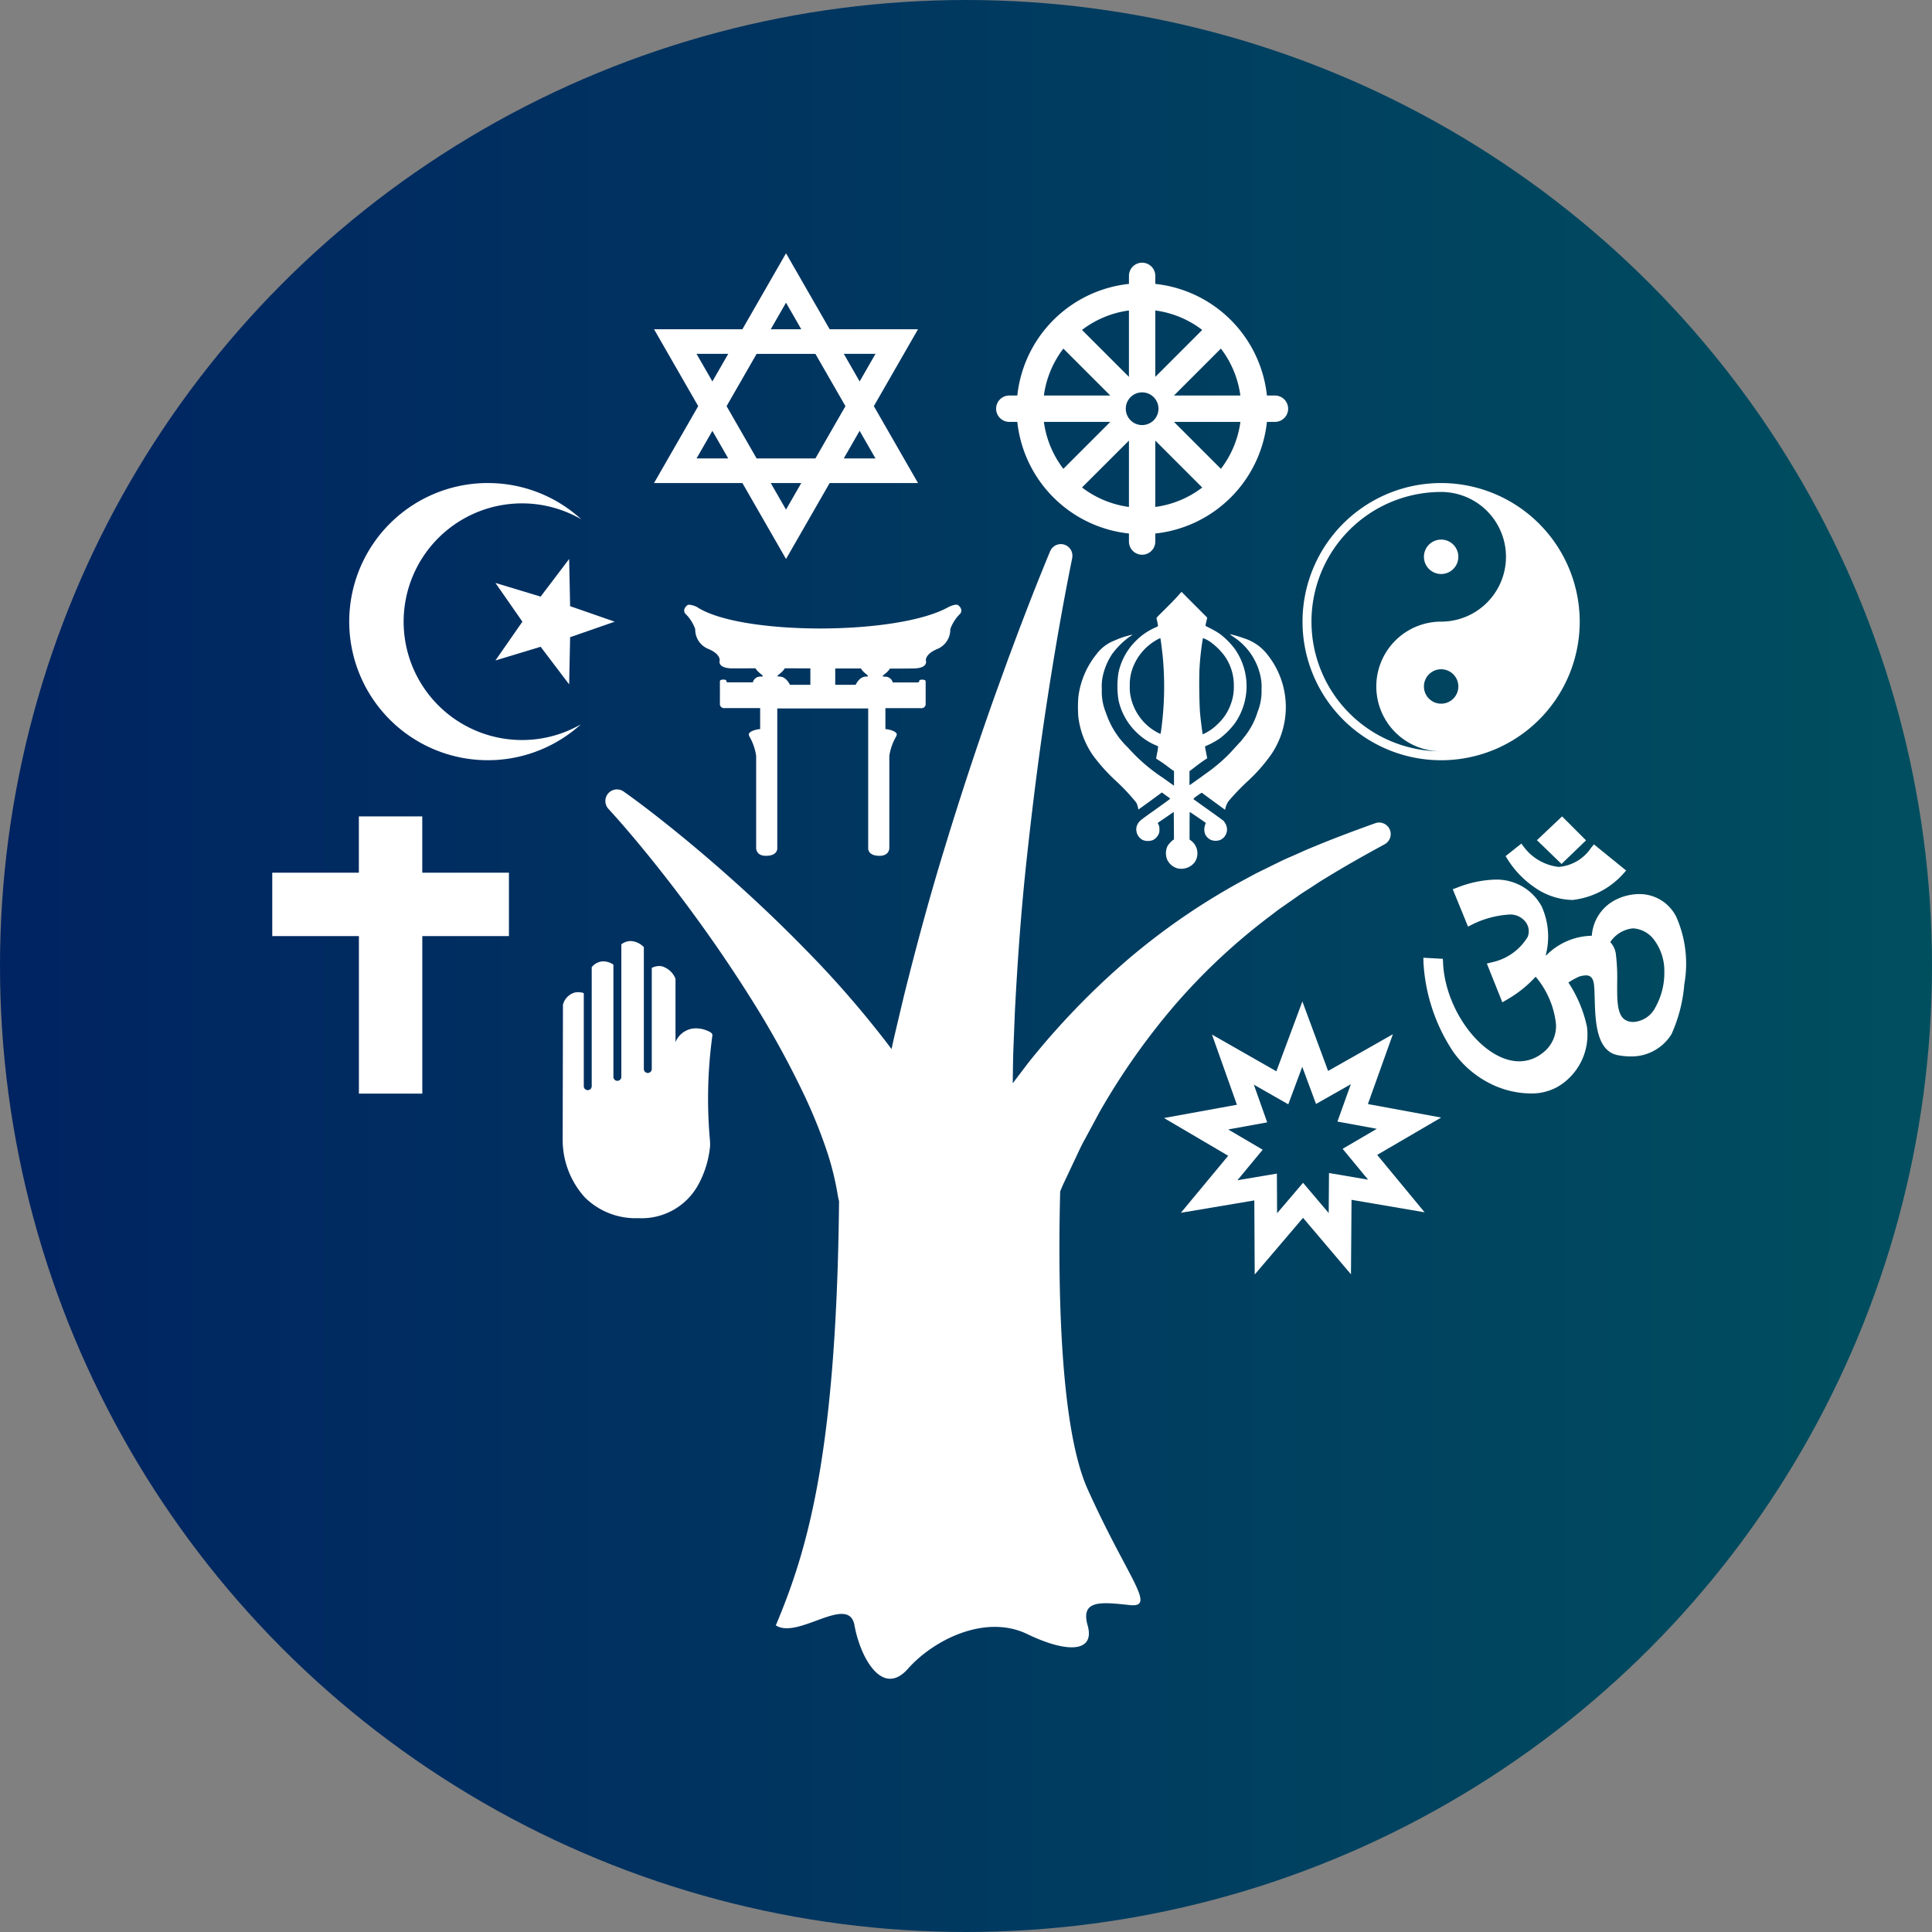
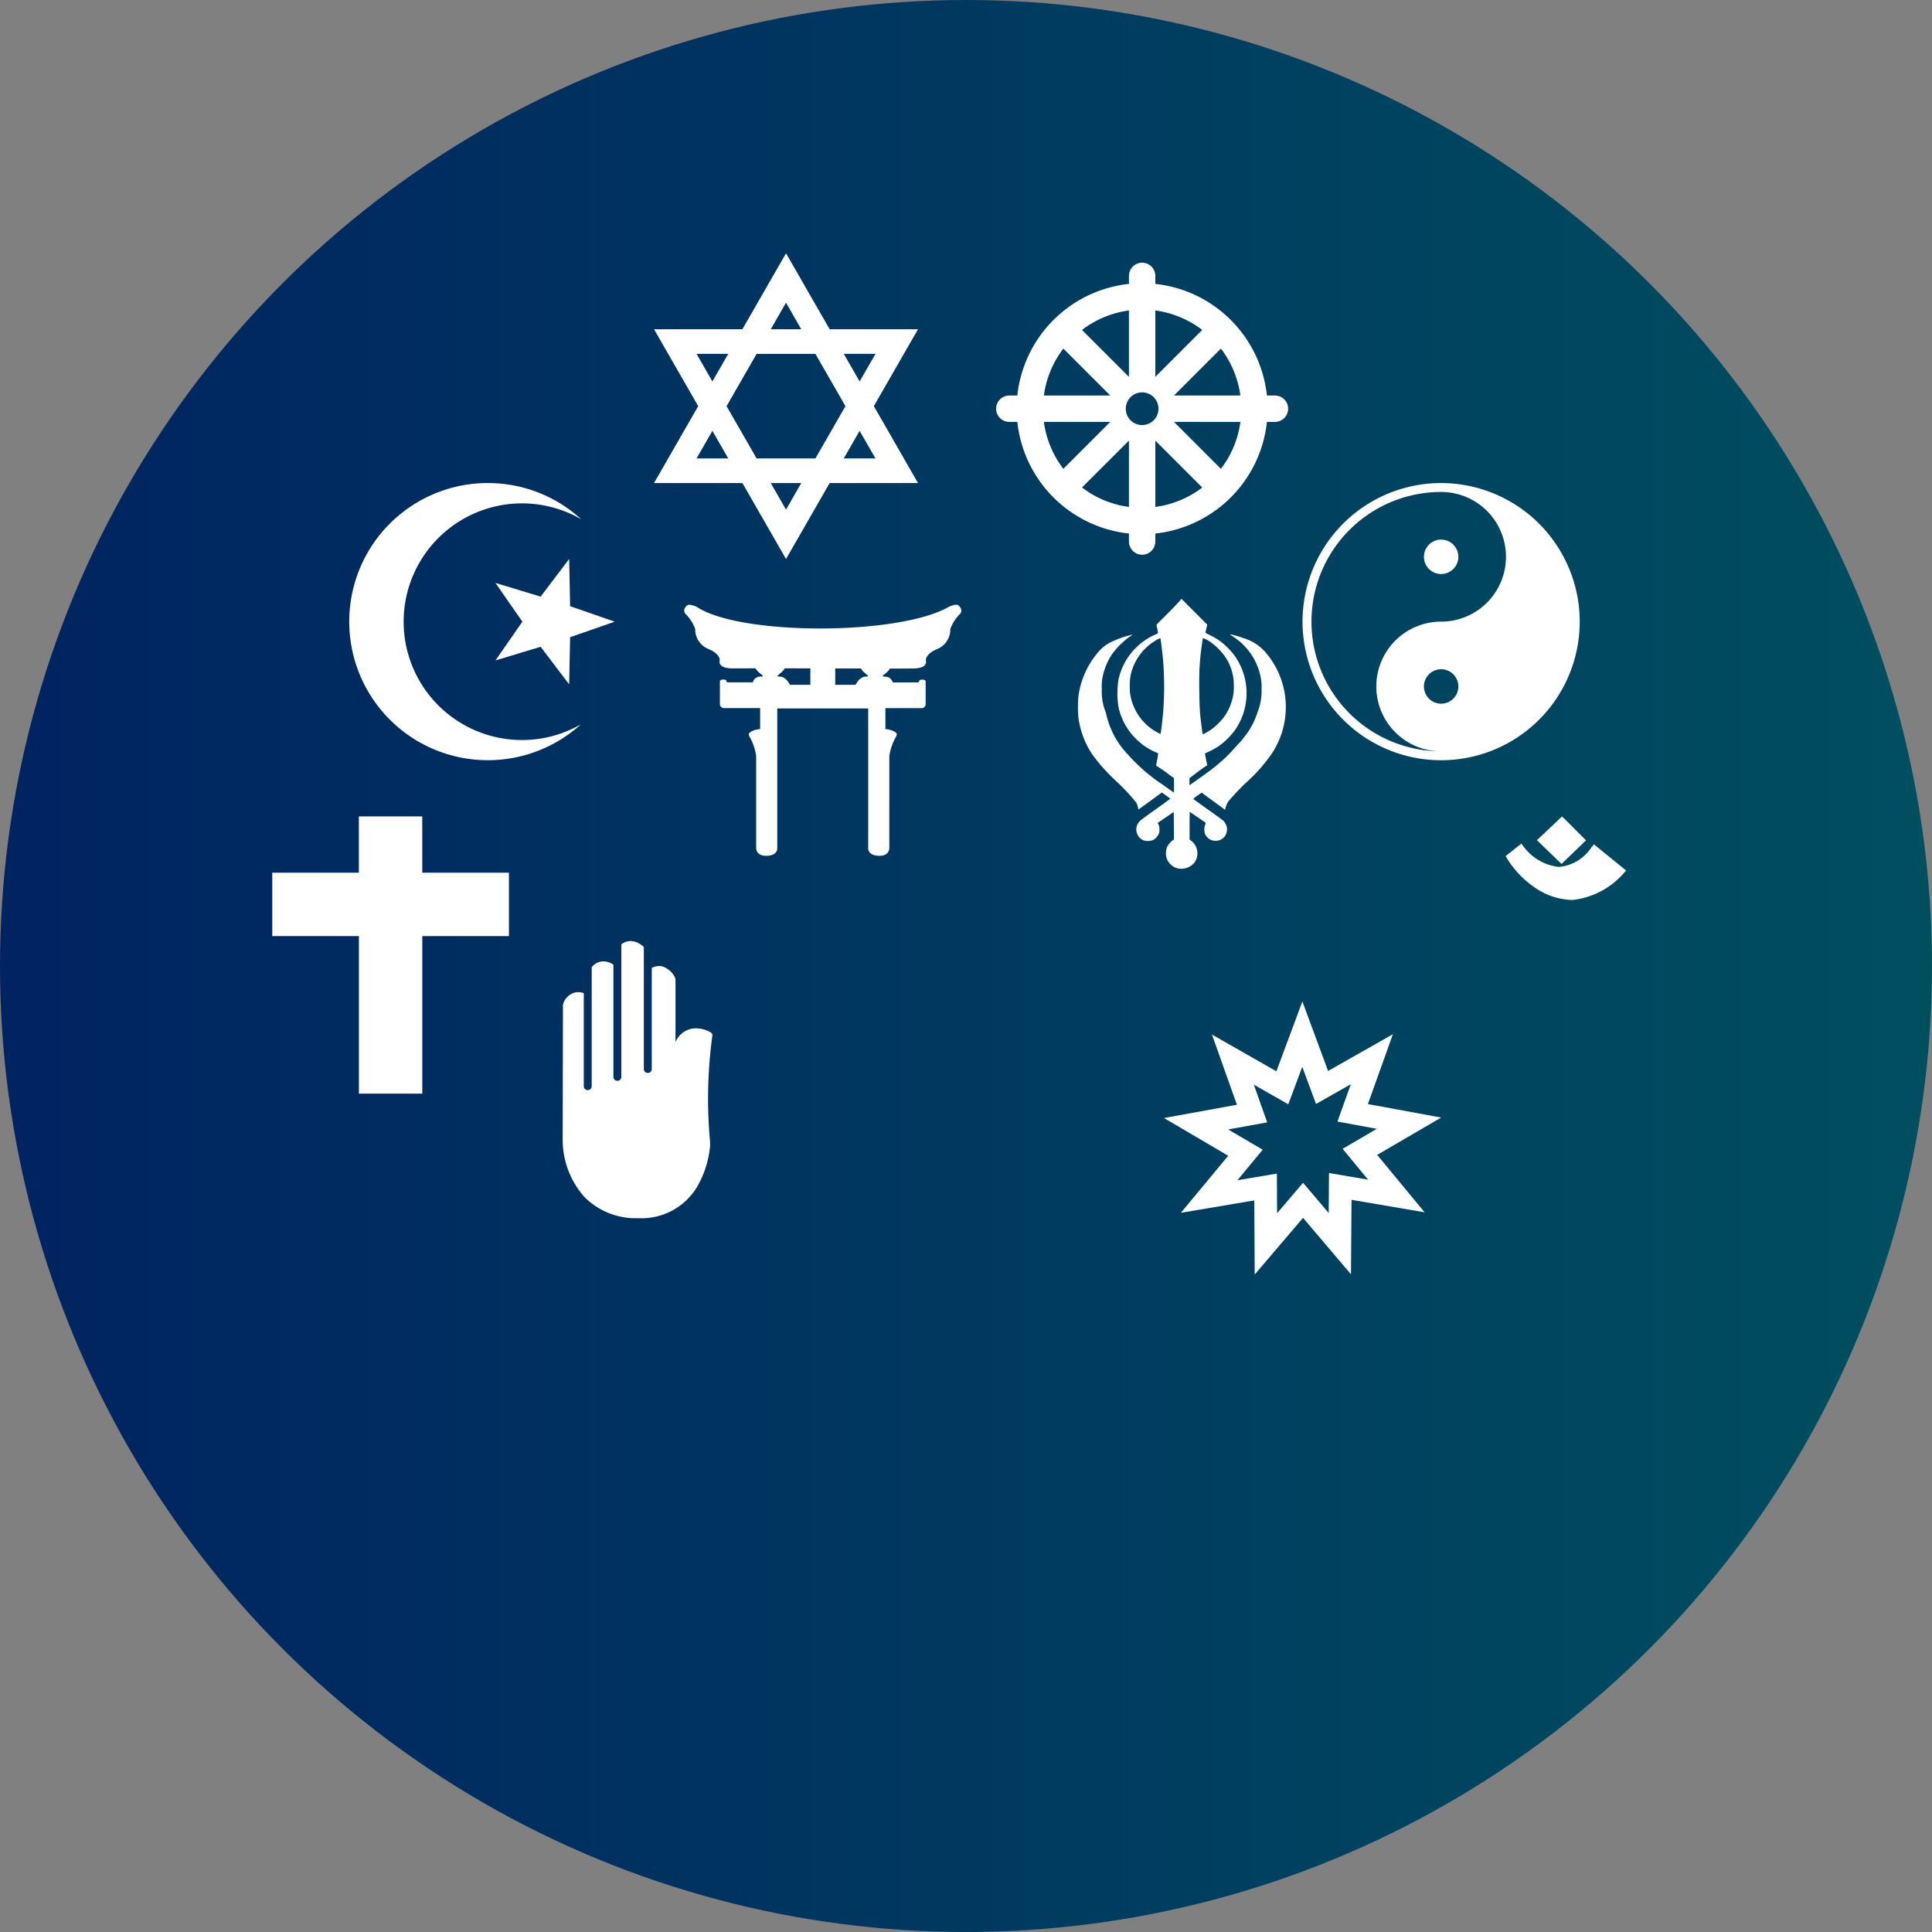
<svg xmlns="http://www.w3.org/2000/svg" width="130" height="130" viewBox="0 0 130 130">
  <rect x="0" y="0" width="130" height="130" fill="#808080" stroke="none" />
  <defs>
    <linearGradient id="a" x1="1" y1="0.5" x2="0" y2="0.5" gradientUnits="objectBoundingBox">
      <stop offset="0" stop-color="#004f5f" />
      <stop offset="1" stop-color="#002361" />
    </linearGradient>
  </defs>
  <g transform="translate(-343 -896)">
    <circle cx="65" cy="65" r="65" transform="translate(343 896)" fill="url(#a)" />
    <g transform="translate(361.317 913.043)">
      <path d="M48.693,351.252v-3.788H44.427v3.788H38.6v4.265h5.83v10.6h4.265v-10.6h5.83v-4.265Z" transform="translate(-38.597 -309.573)" fill="#fff" />
-       <path d="M365.4,264.083a3.185,3.185,0,0,0-1.579-1.09,7.212,7.212,0,0,0-.934-.273c-.022,0,.083.081.233.179a4.207,4.207,0,0,1,1.833,2.707,3.209,3.209,0,0,1,.059.813,3.718,3.718,0,0,1-.261,1.521,5.045,5.045,0,0,1-.909,1.707c-.116.151-.225.287-.241.3s-.213.227-.435.472a9.87,9.87,0,0,1-1.171,1.124c-.122.1-.252.2-.288.233-.075.066-1.515,1.1-1.532,1.1s-.011-.212-.011-.471v-.471l.067-.047c.037-.026.21-.158.386-.294s.414-.309.53-.386l.211-.139-.073-.362c-.084-.421-.087-.454-.04-.454a5.4,5.4,0,0,0,.958-.518,5.158,5.158,0,0,0,1-1,4.355,4.355,0,0,0,0-5.036,5.151,5.151,0,0,0-1-1,5.378,5.378,0,0,0-.6-.353l-.362-.182a2,2,0,0,1,.054-.281l.064-.275-.866-.868-.866-.868-.261.293c-.143.161-.492.519-.775.8s-.545.54-.582.585l-.068.081.053.238a2.685,2.685,0,0,1,.052.284c0,.032-.053.068-.177.118a4.2,4.2,0,0,0-1.271.858,4.259,4.259,0,0,0-1.21,2.167,5.922,5.922,0,0,0,0,1.863,4.259,4.259,0,0,0,1.21,2.167,4.2,4.2,0,0,0,1.259.853,1.893,1.893,0,0,1,.195.089,2.169,2.169,0,0,1-.06.418c-.043.222-.075.405-.072.408l.269.173c.144.092.367.251.5.353s.279.213.333.246l.1.06v.991l-.742-.53a11.813,11.813,0,0,1-2.356-2.035A5.721,5.721,0,0,1,354.54,268a3.658,3.658,0,0,1-.274-1.584,3.211,3.211,0,0,1,.061-.862,4.374,4.374,0,0,1,.634-1.5,5.334,5.334,0,0,1,1.141-1.139,1.641,1.641,0,0,0,.232-.165,5.772,5.772,0,0,0-1.221.4,2.714,2.714,0,0,0-1.206.916,5.678,5.678,0,0,0-1.222,2.884,8.649,8.649,0,0,0,0,1.347,5.772,5.772,0,0,0,1,2.6,12.266,12.266,0,0,0,1.572,1.735,13.392,13.392,0,0,1,1.333,1.43,1.573,1.573,0,0,1,.132.459c.007,0,.365-.259.8-.575l.783-.575.276.2c.152.108.28.2.286.214s-.45.346-1.014.746c-.923.656-1.035.743-1.122.876a.739.739,0,0,0-.142.524.8.8,0,0,0,.445.645.969.969,0,0,0,.665,0,.839.839,0,0,0,.362-.352.563.563,0,0,0,.077-.363.611.611,0,0,0-.057-.331l-.057-.108.541-.371.541-.371.007.925.007.925-.059.038a1.486,1.486,0,0,0-.384.428,1.123,1.123,0,0,0,0,.922,1.1,1.1,0,0,0,.656.552,1.145,1.145,0,0,0,1.172-.391,1.07,1.07,0,0,0-.211-1.449l-.125-.092v-.929c0-.511.007-.929.014-.929s1.006.676,1.052.719c.027.026.024.054-.019.148a.927.927,0,0,0,0,.628.821.821,0,0,0,.377.383.88.88,0,0,0,.641.008.775.775,0,0,0,.367-1.064.986.986,0,0,0-.15-.225c-.04-.038-.508-.378-1.04-.756s-.977-.7-.989-.707a1.091,1.091,0,0,1,.272-.23c.288-.205.295-.209.348-.162.03.026.384.288.787.582l.732.535a1.431,1.431,0,0,1,.234-.589,16.638,16.638,0,0,1,1.178-1.24,11.256,11.256,0,0,0,1.666-1.863,5.534,5.534,0,0,0,.6-1.115A5.655,5.655,0,0,0,365.4,264.083ZM360.84,265a17.871,17.871,0,0,1,.228-2.017,2,2,0,0,1,.533.282,4.328,4.328,0,0,1,.946.95,3.406,3.406,0,0,1,.6,1.994,3.167,3.167,0,0,1-.17,1.119,3.346,3.346,0,0,1-.862,1.387,3.936,3.936,0,0,1-.511.437c-.122.081-.295.183-.383.228l-.161.081-.014-.058c-.025-.1-.119-.849-.163-1.291C360.823,267.543,360.8,265.648,360.84,265Zm-2.589,4.232a.688.688,0,0,1-.047.2,3.849,3.849,0,0,1-.539-.305,3.563,3.563,0,0,1-1.456-2.189,2.766,2.766,0,0,1-.061-.732,3.138,3.138,0,0,1,.189-1.192,3.612,3.612,0,0,1,1.7-1.953l.163-.083.013.059c.026.114.118.85.156,1.24A21.631,21.631,0,0,1,358.251,269.233Z" transform="translate(-298.443 -237.09)" fill="#fff" />
+       <path d="M365.4,264.083a3.185,3.185,0,0,0-1.579-1.09,7.212,7.212,0,0,0-.934-.273c-.022,0,.083.081.233.179a4.207,4.207,0,0,1,1.833,2.707,3.209,3.209,0,0,1,.059.813,3.718,3.718,0,0,1-.261,1.521,5.045,5.045,0,0,1-.909,1.707c-.116.151-.225.287-.241.3s-.213.227-.435.472a9.87,9.87,0,0,1-1.171,1.124c-.122.1-.252.2-.288.233-.075.066-1.515,1.1-1.532,1.1s-.011-.212-.011-.471l.067-.047c.037-.026.21-.158.386-.294s.414-.309.53-.386l.211-.139-.073-.362c-.084-.421-.087-.454-.04-.454a5.4,5.4,0,0,0,.958-.518,5.158,5.158,0,0,0,1-1,4.355,4.355,0,0,0,0-5.036,5.151,5.151,0,0,0-1-1,5.378,5.378,0,0,0-.6-.353l-.362-.182a2,2,0,0,1,.054-.281l.064-.275-.866-.868-.866-.868-.261.293c-.143.161-.492.519-.775.8s-.545.54-.582.585l-.068.081.053.238a2.685,2.685,0,0,1,.052.284c0,.032-.053.068-.177.118a4.2,4.2,0,0,0-1.271.858,4.259,4.259,0,0,0-1.21,2.167,5.922,5.922,0,0,0,0,1.863,4.259,4.259,0,0,0,1.21,2.167,4.2,4.2,0,0,0,1.259.853,1.893,1.893,0,0,1,.195.089,2.169,2.169,0,0,1-.06.418c-.043.222-.075.405-.072.408l.269.173c.144.092.367.251.5.353s.279.213.333.246l.1.06v.991l-.742-.53a11.813,11.813,0,0,1-2.356-2.035A5.721,5.721,0,0,1,354.54,268a3.658,3.658,0,0,1-.274-1.584,3.211,3.211,0,0,1,.061-.862,4.374,4.374,0,0,1,.634-1.5,5.334,5.334,0,0,1,1.141-1.139,1.641,1.641,0,0,0,.232-.165,5.772,5.772,0,0,0-1.221.4,2.714,2.714,0,0,0-1.206.916,5.678,5.678,0,0,0-1.222,2.884,8.649,8.649,0,0,0,0,1.347,5.772,5.772,0,0,0,1,2.6,12.266,12.266,0,0,0,1.572,1.735,13.392,13.392,0,0,1,1.333,1.43,1.573,1.573,0,0,1,.132.459c.007,0,.365-.259.8-.575l.783-.575.276.2c.152.108.28.2.286.214s-.45.346-1.014.746c-.923.656-1.035.743-1.122.876a.739.739,0,0,0-.142.524.8.8,0,0,0,.445.645.969.969,0,0,0,.665,0,.839.839,0,0,0,.362-.352.563.563,0,0,0,.077-.363.611.611,0,0,0-.057-.331l-.057-.108.541-.371.541-.371.007.925.007.925-.059.038a1.486,1.486,0,0,0-.384.428,1.123,1.123,0,0,0,0,.922,1.1,1.1,0,0,0,.656.552,1.145,1.145,0,0,0,1.172-.391,1.07,1.07,0,0,0-.211-1.449l-.125-.092v-.929c0-.511.007-.929.014-.929s1.006.676,1.052.719c.027.026.024.054-.019.148a.927.927,0,0,0,0,.628.821.821,0,0,0,.377.383.88.88,0,0,0,.641.008.775.775,0,0,0,.367-1.064.986.986,0,0,0-.15-.225c-.04-.038-.508-.378-1.04-.756s-.977-.7-.989-.707a1.091,1.091,0,0,1,.272-.23c.288-.205.295-.209.348-.162.03.026.384.288.787.582l.732.535a1.431,1.431,0,0,1,.234-.589,16.638,16.638,0,0,1,1.178-1.24,11.256,11.256,0,0,0,1.666-1.863,5.534,5.534,0,0,0,.6-1.115A5.655,5.655,0,0,0,365.4,264.083ZM360.84,265a17.871,17.871,0,0,1,.228-2.017,2,2,0,0,1,.533.282,4.328,4.328,0,0,1,.946.95,3.406,3.406,0,0,1,.6,1.994,3.167,3.167,0,0,1-.17,1.119,3.346,3.346,0,0,1-.862,1.387,3.936,3.936,0,0,1-.511.437c-.122.081-.295.183-.383.228l-.161.081-.014-.058c-.025-.1-.119-.849-.163-1.291C360.823,267.543,360.8,265.648,360.84,265Zm-2.589,4.232a.688.688,0,0,1-.047.2,3.849,3.849,0,0,1-.539-.305,3.563,3.563,0,0,1-1.456-2.189,2.766,2.766,0,0,1-.061-.732,3.138,3.138,0,0,1,.189-1.192,3.612,3.612,0,0,1,1.7-1.953l.163-.083.013.059c.026.114.118.85.156,1.24A21.631,21.631,0,0,1,358.251,269.233Z" transform="translate(-298.443 -237.09)" fill="#fff" />
      <g transform="translate(77.461 37.891)">
-         <path d="M504.334,374.62a2.766,2.766,0,0,0-2.573-1.528h-.034a3.6,3.6,0,0,0-1.493.393,2.933,2.933,0,0,0-1.582,2.41h-.04a4.444,4.444,0,0,0-3.034,1.325l-.026-.021a4.926,4.926,0,0,0-.277-3.282,3.44,3.44,0,0,0-3.119-1.8h-.041a7.54,7.54,0,0,0-2.52.537l-.3.111,1.027,2.514.3-.151a6.468,6.468,0,0,1,2.407-.655,1.294,1.294,0,0,1,1.179.511,1.024,1.024,0,0,1,.129.986,3.7,3.7,0,0,1-2.409,1.71l-.339.087,1.043,2.607.308-.18a7.971,7.971,0,0,0,1.932-1.543,5.9,5.9,0,0,1,1.366,3.166,2.263,2.263,0,0,1-.944,2,2.5,2.5,0,0,1-1.524.526h0c-2.387,0-4.975-3.34-5.128-6.619l-.013-.277-1.312-.073.008.333a12.046,12.046,0,0,0,1.967,5.945,6.725,6.725,0,0,0,2.473,2.164,6.183,6.183,0,0,0,2.742.69,3.582,3.582,0,0,0,1.874-.463,4.066,4.066,0,0,0,1.94-4.047,8.649,8.649,0,0,0-1.245-2.953,5.07,5.07,0,0,1,.758-.416c.025,0,.058-.011.1-.02a1.542,1.542,0,0,1,.331-.047c.478,0,.522.492.543.728s.029.538.038.854c.041,1.489.1,3.528,1.58,3.794a4.714,4.714,0,0,0,.831.078,3.156,3.156,0,0,0,2.758-1.5,10.121,10.121,0,0,0,.86-3.356A7.8,7.8,0,0,0,504.334,374.62Zm-1.4,6.085a1.783,1.783,0,0,1-1.47.991h-.038c-1.008-.027-1.077-.98-1.068-2.432,0-.09,0-.179,0-.266a12.617,12.617,0,0,0-.079-1.788,1.461,1.461,0,0,0-.386-.887,2.069,2.069,0,0,1,1.51-.924h.043a1.9,1.9,0,0,1,1.426.812,3.484,3.484,0,0,1,.659,2.121A4.74,4.74,0,0,1,502.933,380.705Z" transform="translate(-487.32 -367.864)" fill="#fff" />
        <path d="M521.335,361.015a4.581,4.581,0,0,0,2.528.828,5.362,5.362,0,0,0,3.39-1.741l.217-.24L525.3,358.1l-.194.238a2.9,2.9,0,0,1-2.178,1.281,3.417,3.417,0,0,1-2.321-1.317l-.189-.252-1.062.843.146.233A6.455,6.455,0,0,0,521.335,361.015Z" transform="translate(-513.827 -356.22)" fill="#fff" />
        <path d="M534.88,349.075l-1.611-1.611-1.692,1.6,1.654,1.6Z" transform="translate(-523.938 -347.464)" fill="#fff" />
      </g>
      <g transform="translate(5.184 15.46)">
        <path d="M128.651,253.036l1.919,2.531.065-3.176,3-1.043-3-1.043-.065-3.176-1.919,2.532-3.041-.92,1.814,2.607-1.814,2.608Z" transform="translate(-115.774 -242.019)" fill="#fff" />
        <path d="M72.289,226.853a7.964,7.964,0,0,1,11.951-6.892,9.29,9.29,0,0,0-6.284-2.438c-.06,0-.121,0-.181,0a9.326,9.326,0,1,0,6.438,16.238,7.965,7.965,0,0,1-11.924-6.908Z" transform="translate(-68.63 -217.523)" fill="#fff" />
      </g>
      <path d="M339.525,140.567h-.54a8.46,8.46,0,0,0-7.511-7.511v-.54a.887.887,0,0,0-1.774,0v.54a8.46,8.46,0,0,0-7.511,7.511h-.54a.887.887,0,0,0,0,1.774h.54a8.46,8.46,0,0,0,7.511,7.511v.54a.887.887,0,0,0,1.774,0v-.54a8.46,8.46,0,0,0,7.511-7.511h.54a.887.887,0,0,0,0-1.774Zm-8.051-5.723a6.635,6.635,0,0,1,3.158,1.31l-3.158,3.158Zm-1.774,0v4.468l-3.158-3.158A6.635,6.635,0,0,1,329.7,134.844Zm-4.412,2.565,3.158,3.158h-4.469A6.638,6.638,0,0,1,325.288,137.409Zm-1.311,4.932h4.469l-3.158,3.158A6.634,6.634,0,0,1,323.977,142.341Zm5.723,5.723a6.638,6.638,0,0,1-3.158-1.311L329.7,143.6Zm.887-5.509a1.1,1.1,0,1,1,1.1-1.1A1.1,1.1,0,0,1,330.587,142.555Zm.887,5.509V143.6l3.158,3.158A6.637,6.637,0,0,1,331.474,148.064Zm4.413-2.565-3.158-3.158H337.2A6.635,6.635,0,0,1,335.887,145.5Zm-3.158-4.932,3.158-3.158a6.636,6.636,0,0,1,1.31,3.158Z" transform="translate(-272.053 -130.996)" fill="#fff" />
      <path d="M205.187,133.075h-5.945l-2.936-5.111-2.936,5.111h-5.945l2.972,5.174-2.972,5.174h5.945l2.936,5.111,2.936-5.111h5.945l-2.972-5.174Zm-2.861,1.656-1.066,1.856-1.066-1.856Zm-6.021-3.443,1.027,1.788h-2.054Zm-6.02,3.443h2.133l-1.067,1.856Zm0,7.037,1.066-1.857,1.066,1.857Zm6.02,3.443-1.027-1.787h2.054Zm1.978-3.443h-3.956l-2.021-3.518,2.021-3.518h3.956l2.021,3.518Zm4.042,0h-2.133l1.066-1.857Z" transform="translate(-161.733 -127.964)" fill="#fff" />
      <g transform="translate(69.329 15.46)">
        <path d="M488.682,239.565a1.158,1.158,0,1,0,1.158,1.158A1.158,1.158,0,0,0,488.682,239.565Z" transform="translate(-479.357 -235.76)" fill="#fff" />
        <path d="M449.537,217.523a9.326,9.326,0,1,0,9.325,9.326A9.336,9.336,0,0,0,449.537,217.523Zm0,14.846a1.158,1.158,0,1,1,1.158-1.158A1.158,1.158,0,0,1,449.537,232.369Zm0-5.521a4.362,4.362,0,1,0,0,8.725,8.725,8.725,0,0,1,0-17.45,4.362,4.362,0,0,1,0,8.725Z" transform="translate(-440.212 -217.523)" fill="#fff" />
      </g>
      <path d="M217.6,264.977c-.161-.13-.65.116-.65.116-3.447,1.939-14.037,1.918-16.934,0a1.437,1.437,0,0,0-.53-.153.2.2,0,0,0-.12.038c-.366.295-.14.557-.14.557a2.714,2.714,0,0,1,.673,1.044,1.413,1.413,0,0,0,.906,1.346c.812.348.742.765.742.765s-.186.511.812.534q.8,0,1.6-.005c.2.372.748.557.342.557a.516.516,0,0,0-.525.387h-1.7a.1.1,0,0,1-.084-.1c0-.084-.157-.084-.157-.084s-.274-.021-.274.116v1.485a.279.279,0,0,0,.316.316h2.392v1.412a1.643,1.643,0,0,0-.59.157c-.2.127-.211.18-.116.37A3.653,3.653,0,0,1,204,275.11v6.184s-.032.542.658.542c.8,0,.763-.5.763-.5v-9.417h6.118v9.417s-.032.5.763.5c.69,0,.659-.542.659-.542V275.11a3.652,3.652,0,0,1,.443-1.274c.095-.19.084-.243-.116-.37a1.646,1.646,0,0,0-.591-.157V271.9h2.392a.279.279,0,0,0,.316-.316V270.1c0-.137-.273-.116-.273-.116s-.158,0-.158.084a.1.1,0,0,1-.084.1h-1.7a.516.516,0,0,0-.525-.387c-.4,0,.128-.181.334-.543q.8,0,1.609-.009c1-.023.812-.534.812-.534s-.069-.417.743-.765a1.411,1.411,0,0,0,.9-1.346,2.714,2.714,0,0,1,.673-1.044S217.961,265.272,217.6,264.977Zm-9.953,5.352h-1.374s-.248-.553-.69-.553c-.405,0,.14-.185.341-.557l1.724.005Zm3.738-.553c-.442,0-.691.553-.691.553h-1.373v-1.1l1.731,0C211.253,269.6,211.78,269.775,211.38,269.775Z" transform="translate(-171.437 -241.293)" fill="#fff" />
      <path d="M161.871,402.29c-.011-.041-.041-.15-.469-.3a1.882,1.882,0,0,0-.858-.093,1.5,1.5,0,0,0-1.149.908v-4.221a.2.2,0,0,0-.016-.079,1.425,1.425,0,0,0-.905-.8,1.049,1.049,0,0,0-.676.113v6.8a.266.266,0,0,1-.533,0v-8.2a1.321,1.321,0,0,0-.873-.411,1.054,1.054,0,0,0-.642.223v8.917a.266.266,0,1,1-.533,0v-7.552a1.223,1.223,0,0,0-.747-.219,1.043,1.043,0,0,0-.713.391v8.006a.266.266,0,0,1-.533,0v-6.26a1.135,1.135,0,0,0-.6-.042,1.148,1.148,0,0,0-.787.765.2.2,0,0,0-.015.075l-.019,9.1a5.77,5.77,0,0,0,1.491,3.845,4.844,4.844,0,0,0,3.554,1.4h.086a4.341,4.341,0,0,0,4.032-2.323,6.733,6.733,0,0,0,.758-2.556v-.008a4.29,4.29,0,0,0-.019-.442,31.214,31.214,0,0,1,.168-6.935A.2.2,0,0,0,161.871,402.29Z" transform="translate(-132.259 -349.73)" fill="#fff" />
      <path d="M404.842,427.4l-4.929-.908,1.681-4.7-4.359,2.472-1.731-4.677-1.75,4.7-4.333-2.471,1.678,4.722-4.907.893,4.321,2.539-3.185,3.838,4.942-.833.027,4.987,3.251-3.815,3.226,3.8.038-5.011,4.917.839-3.192-3.863Zm-4.916,4.18-2.63-.449-.021,2.693-1.726-2.035-1.746,2.049-.014-2.668-2.655.447,1.7-2.053-2.321-1.364,2.625-.477-.9-2.537,2.318,1.322.94-2.523.926,2.5,2.342-1.328-.9,2.512,2.648.488-2.3,1.347Z" transform="translate(-326.187 -369.245)" fill="#fff" />
-       <path d="M221.27,260.574a.779.779,0,0,0-1-.471c-1.457.522-2.918,1.068-4.366,1.677-.364.146-.72.316-1.081.473s-.724.313-1.077.491l-1.066.523c-.177.089-.358.172-.532.266l-.524.284a45.161,45.161,0,0,0-7.948,5.411,51.511,51.511,0,0,0-6.753,7l-1.041,1.372c.012-.746.014-1.493.042-2.242l.1-2.532c.174-3.38.416-6.781.783-10.18s.787-6.806,1.3-10.207,1.093-6.8,1.775-10.169l0-.013a.78.78,0,0,0-1.485-.454c-.672,1.619-1.309,3.233-1.929,4.863-.314.813-.611,1.631-.918,2.448l-.89,2.46q-1.753,4.932-3.29,9.965c-1.037,3.353-1.957,6.753-2.812,10.191l-.614,2.59c-.076.326-.147.653-.217.982-.072-.1-.142-.195-.215-.29a67.822,67.822,0,0,0-5.492-6.328c-1.921-1.972-3.91-3.84-5.958-5.627q-1.536-1.34-3.119-2.616c-1.058-.85-2.127-1.68-3.24-2.471a.781.781,0,0,0-1.028,1.164l.005.006c.887.967,1.742,1.978,2.576,3s1.647,2.067,2.439,3.122c1.582,2.11,3.081,4.272,4.468,6.473a61.993,61.993,0,0,1,3.716,6.717,34.354,34.354,0,0,1,1.387,3.392,19.384,19.384,0,0,1,.839,3.265c.022.139.053.283.09.426-.171,16.951-2.118,23.465-4.254,28.541,1.485.975,4.908-2.145,5.293,0s1.866,4.874,3.593,2.924,5.2-3.7,8.026-2.34,4.568,1.17,4.068-.585.973-1.56,2.827-1.365-.108-1.755-2.827-7.8c-1.969-4.375-1.987-14.674-1.847-20.029.066-.164.134-.327.206-.488l.465-.986.466-.989c.156-.33.306-.665.486-.979l1.037-1.924a46.389,46.389,0,0,1,5.028-7.146,41.438,41.438,0,0,1,6.457-6.037l.445-.34c.148-.114.3-.216.457-.325l.921-.645c.3-.219.628-.412.942-.62s.629-.416.954-.608c1.287-.793,2.615-1.54,3.963-2.273l0,0A.779.779,0,0,0,221.27,260.574Z" transform="translate(-146.054 -221.752)" fill="#fff" />
    </g>
  </g>
</svg>